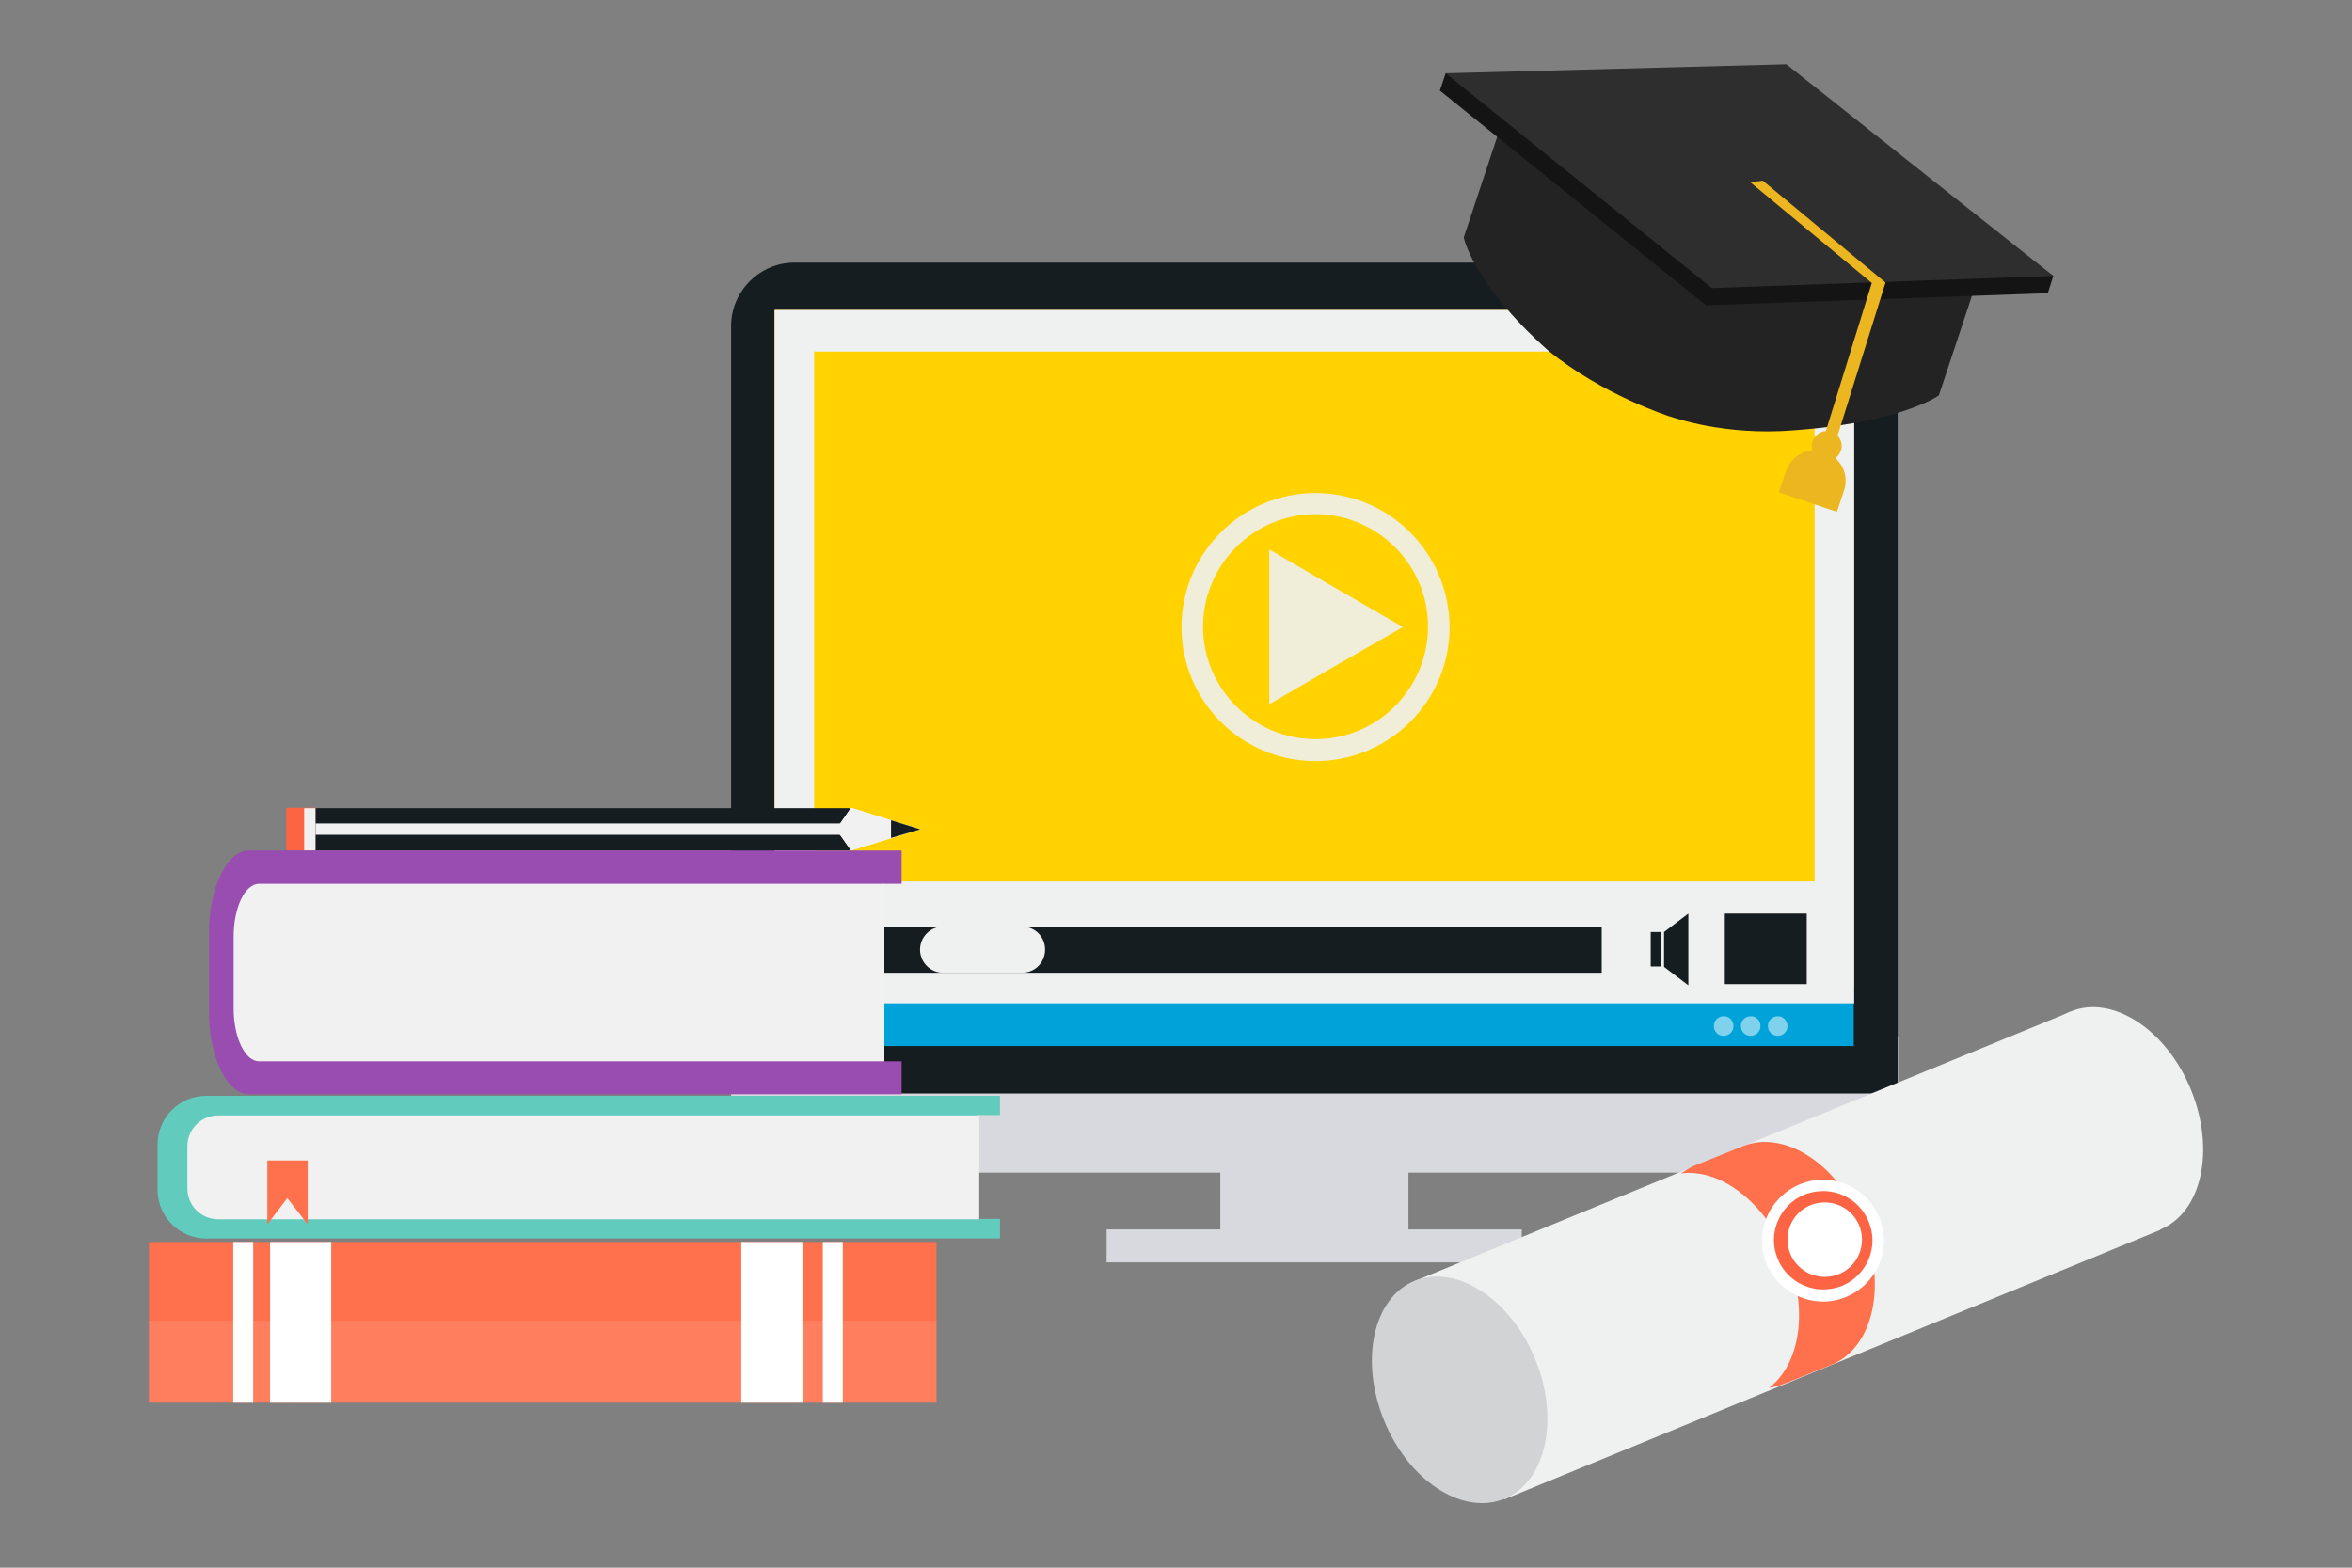
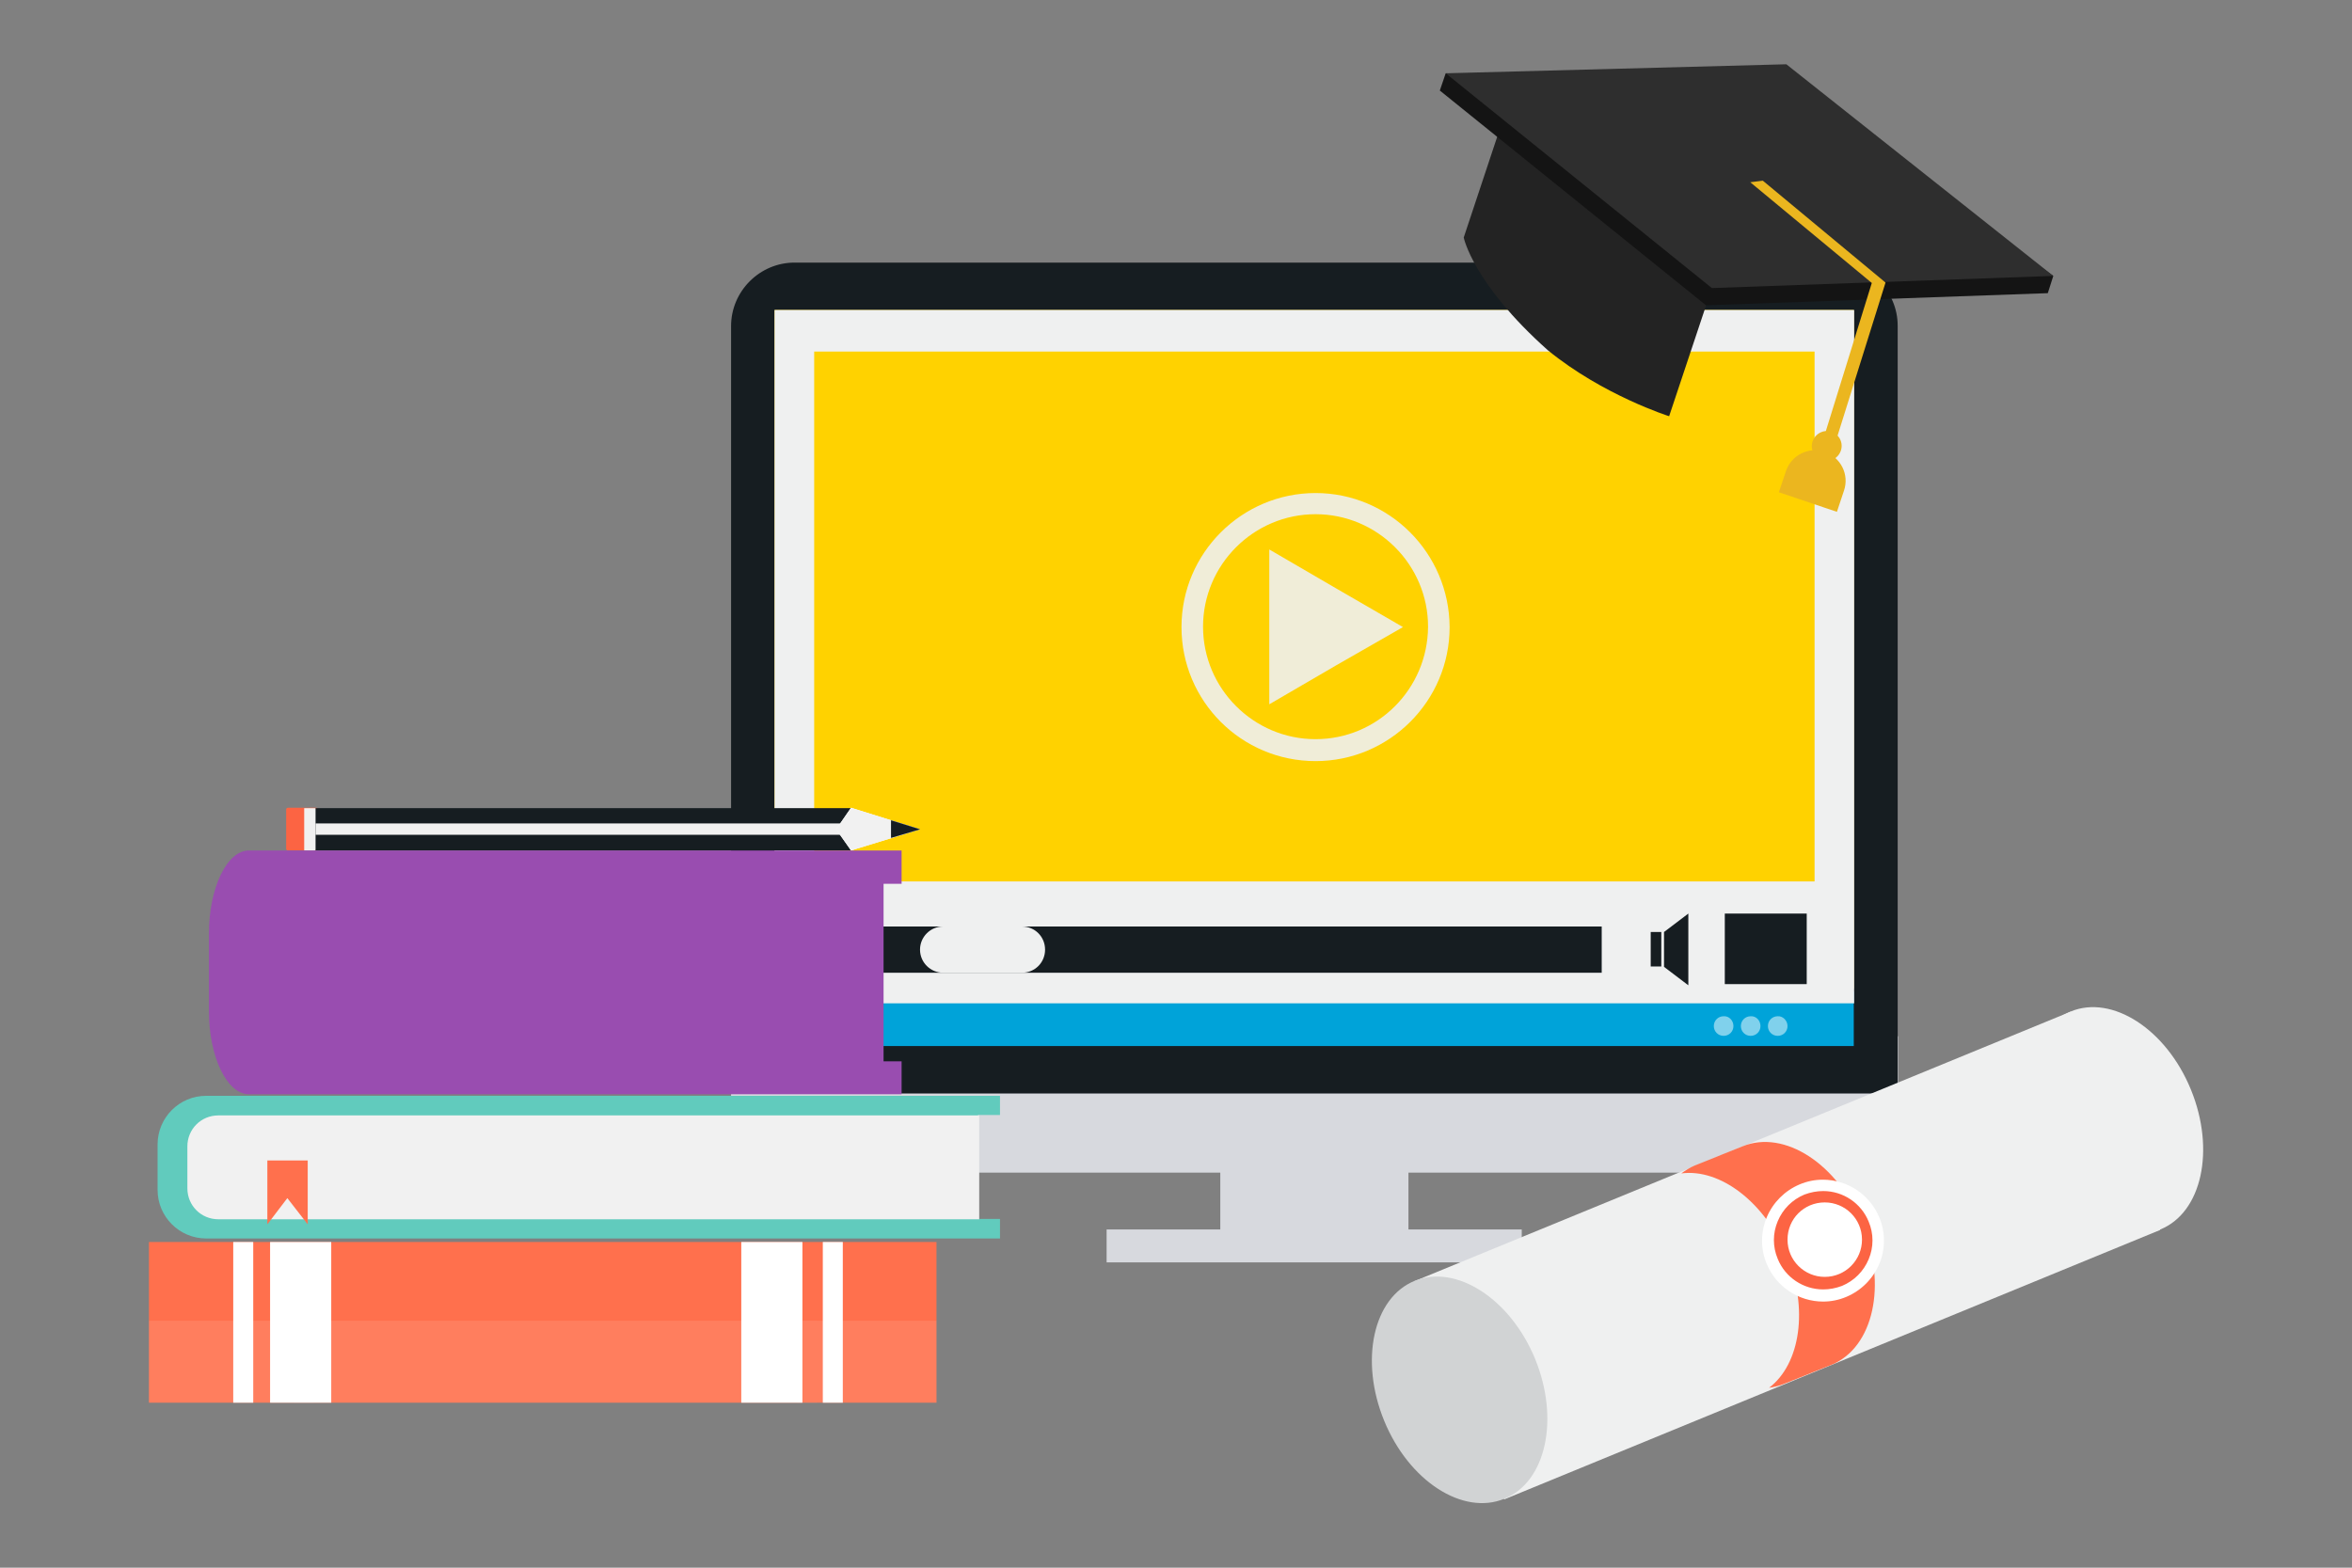
<svg xmlns="http://www.w3.org/2000/svg" version="1.1" id="Layer_1" x="0px" y="0px" viewBox="0 0 600 400" style="enable-background:new 0 0 600 400;" xml:space="preserve">
  <rect x="0" y="0" width="600" height="400" fill="#808080" stroke="none" />
  <style type="text/css">
	.st0{fill:#D7D9DE;}
	.st1{fill:#161D21;}
	.st2{fill:#00A3D9;}
	.st3{fill:#FFD200;}
	.st4{fill:#EFF0F0;}
	.st5{fill:#D1D3D4;}
	.st6{fill:#FF704D;}
	.st7{fill:#FC6443;}
	.st8{fill:#FFFFFF;}
	.st9{opacity:0.9;fill:#EFF0F0;}
	.st10{opacity:0.5;fill:#FFFFFF;}
	.st11{fill:#232323;}
	.st12{fill:#141414;}
	.st13{fill:#2E2E2E;}
	.st14{fill:#EBB61F;}
	.st15{fill-rule:evenodd;clip-rule:evenodd;fill:#EBB61F;}
	.st16{fill:#F1F1F1;}
	.st17{fill:#61CBBD;}
	.st18{fill:#994DB0;}
	.st19{opacity:0.1;}
</style>
  <g>
    <path class="st0" d="M186.5,264.4V283c0,8.9,7.3,16.2,16.2,16.2h265.3c8.9,0,16.2-7.3,16.2-16.2v-18.6H186.5z" />
-     <path class="st1" d="M467.9,67H332.3h-7.7H202.7c-8.9,0-16.2,7.3-16.2,16.2v195.8h297.6V83.1C484.1,74.2,476.8,67,467.9,67z" />
+     <path class="st1" d="M467.9,67H332.3H202.7c-8.9,0-16.2,7.3-16.2,16.2v195.8h297.6V83.1C484.1,74.2,476.8,67,467.9,67z" />
    <rect x="197.6" y="253" class="st2" width="275.3" height="13.9" />
    <rect x="197.6" y="79.1" class="st3" width="275.3" height="173.1" />
    <rect x="311.3" y="290.8" class="st0" width="48" height="27.5" />
    <rect x="282.3" y="313.7" class="st0" width="105.9" height="8.4" />
    <g>
      <path class="st4" d="M558.9,278c6.3,15.4,2.8,31.4-7.8,35.7c-10.6,4.4-24.4-4.5-30.7-19.9c-6.3-15.4-2.8-31.4,7.8-35.7    C538.8,253.7,552.6,262.6,558.9,278z" />
      <rect x="365.5" y="290.2" transform="matrix(0.925 -0.38 0.38 0.925 -87.517 197.343)" class="st4" width="180.9" height="60.2" />
      <path class="st5" d="M391.6,346.7c6.3,15.4,2.8,31.4-7.8,35.7c-10.6,4.4-24.4-4.5-30.7-19.9c-6.3-15.4-2.8-31.4,7.8-35.7    C371.5,322.5,385.3,331.4,391.6,346.7z" />
      <g>
        <g>
          <path class="st6" d="M444.5,292.5l-5.5,2.2l-1.2,0.5l-5.5,2.2c-1.2,0.5-2.3,1.2-3.4,2c9.9-1.3,21.3,7.3,26.9,20.9      c5.6,13.6,3.5,27.7-4.5,33.8c1.3-0.2,2.6-0.5,3.8-1l5.5-2.2l1.2-0.5l5.5-2.2c10.6-4.4,14.2-20.4,7.8-35.7      C468.9,297,455.2,288.1,444.5,292.5z" />
        </g>
      </g>
      <g>
        <path class="st7" d="M478.1,311.2c2.9,7.2-0.5,15.4-7.7,18.3c-7.2,2.9-15.4-0.5-18.3-7.7c-2.9-7.2,0.5-15.4,7.7-18.3     C467,300.6,475.2,304,478.1,311.2z" />
        <path class="st8" d="M465.1,332.1c-6.3,0-12-3.8-14.4-9.6c-1.6-3.8-1.6-8,0-11.9c1.6-3.8,4.6-6.8,8.4-8.4     c1.9-0.8,3.9-1.2,5.9-1.2c6.3,0,12,3.8,14.4,9.6c1.6,3.8,1.6,8.1,0,11.9c-1.6,3.8-4.6,6.8-8.4,8.4     C469.1,331.7,467.1,332.1,465.1,332.1z M465.1,303.9c-1.6,0-3.2,0.3-4.8,0.9c-3.1,1.3-5.5,3.7-6.8,6.8c-1.3,3.1-1.3,6.5,0,9.6     c1.9,4.7,6.5,7.8,11.6,7.8c1.6,0,3.2-0.3,4.8-0.9c3.1-1.3,5.5-3.7,6.8-6.8c1.3-3.1,1.3-6.5,0-9.6     C474.8,307,470.2,303.9,465.1,303.9z" />
      </g>
    </g>
    <path class="st8" d="M456,316.3c0,5.3,4.3,9.5,9.5,9.5c5.3,0,9.5-4.3,9.5-9.5c0-5.3-4.3-9.5-9.5-9.5C460.2,306.8,456,311,456,316.3   z" />
    <path class="st4" d="M197.6,79.1V256H473V79.1H197.6z M462.9,224.9H207.7V89.7h255.2V224.9z" />
    <rect x="207.7" y="236.4" class="st1" width="200.9" height="11.8" />
    <path class="st9" d="M335.6,125.8c-18.8,0-34.2,15.3-34.2,34.2c0,18.9,15.3,34.2,34.2,34.2c18.8,0,34.2-15.3,34.2-34.2   C369.7,141.1,354.4,125.8,335.6,125.8z M335.6,188.6c-15.8,0-28.7-12.9-28.7-28.7c0-15.8,12.9-28.7,28.7-28.7   c15.8,0,28.7,12.9,28.7,28.7C364.2,175.8,351.4,188.6,335.6,188.6z" />
    <polygon class="st9" points="357.9,160 340.8,169.8 323.8,179.7 323.8,160 323.8,140.2 340.8,150.1  " />
    <path class="st4" d="M266.6,242.3c0,3.3-2.6,5.9-5.9,5.9h-20.1c-3.2,0-5.9-2.6-5.9-5.9l0,0c0-3.2,2.6-5.9,5.9-5.9h20.1   C264,236.4,266.6,239,266.6,242.3L266.6,242.3z" />
    <rect x="421.1" y="237.8" class="st1" width="2.7" height="8.8" />
    <polygon class="st1" points="430.7,251.4 424.5,246.7 424.5,237.8 430.7,233.1  " />
    <rect x="440" y="233.1" class="st1" width="20.9" height="18" />
    <path class="st10" d="M449.1,261.8c0,1.4-1.1,2.5-2.5,2.5c-1.4,0-2.5-1.1-2.5-2.5c0-1.4,1.1-2.5,2.5-2.5   C448,259.2,449.1,260.4,449.1,261.8z" />
    <path class="st10" d="M442.2,261.8c0,1.4-1.1,2.5-2.5,2.5c-1.4,0-2.5-1.1-2.5-2.5c0-1.4,1.1-2.5,2.5-2.5   C441.1,259.2,442.2,260.4,442.2,261.8z" />
    <path class="st10" d="M456,261.8c0,1.4-1.1,2.5-2.5,2.5c-1.4,0-2.5-1.1-2.5-2.5c0-1.4,1.1-2.5,2.5-2.5   C454.8,259.2,456,260.4,456,261.8z" />
    <path class="st11" d="M425.8,106.2c0,0-16.8-5.3-30.9-16.8c-19.2-17.1-21.5-28.8-21.5-28.8l9.9-29.8L444.2,51L425.8,106.2z" />
-     <path class="st11" d="M425.3,106c0,0,12.1,4.7,29,4c29.9-1.6,40.3-9.1,40.3-9.1l9.9-29.8l-60.8-20.3L425.3,106z" />
    <polygon class="st12" points="435.2,77.9 367.3,23.1 368.8,18.7 454.3,20.7 523.8,70.4 522.4,74.8  " />
    <polygon class="st13" points="436.7,73.5 368.8,18.7 455.7,16.4 523.8,70.4  " />
    <g>
      <path class="st14" d="M449.7,46.1l-3.2,0.4l31,25.7l-13,41.9c0.6,0.5,2.3,0.5,3,1.1l13.5-43.1L449.7,46.1z" />
    </g>
    <path class="st15" d="M469.6,115c-0.7,2-2.8,3.1-4.8,2.4c-2-0.7-3.1-2.8-2.4-4.8c0.7-2,2.8-3.1,4.8-2.4   C469.2,110.8,470.3,113,469.6,115z" />
    <path class="st15" d="M468.6,130.6l1.8-5.4c1.4-4.1-0.8-8.5-4.9-9.9c-4.1-1.4-8.5,0.8-9.9,4.9l-1.8,5.4L468.6,130.6z" />
    <path class="st7" d="M81.1,216.6c0,0.2-0.2,0.4-0.5,0.4l-7.1,0c-0.3,0-0.5-0.2-0.5-0.4v-10.1c0-0.2,0.2-0.4,0.5-0.4l7.1,0   c0.2,0,0.5,0.2,0.5,0.4V216.6z" />
    <path class="st16" d="M80.2,206.2l-2.6,0V217l2.6,0c0.3,0,0.5-0.2,0.5-0.4v-10.1C80.7,206.3,80.5,206.2,80.2,206.2z" />
    <polygon class="st1" points="192.5,206.2 186.8,206.2 112.2,206.2 99.9,206.2 80.5,206.2 80.5,217 99.9,217 112.2,217 186.8,217    192.5,217 217.2,217 217.2,206.2  " />
    <polygon class="st16" points="192.5,210.1 186.8,210.1 112.2,210.1 99.9,210.1 80.5,210.1 80.5,213 99.9,213 112.2,213 186.8,213    192.5,213 217.2,213 217.2,210.1  " />
    <polygon class="st8" points="217.1,217 213.3,211.6 217.1,206.1 234.7,211.6  " />
    <polygon class="st1" points="227.3,209.3 227.3,213.8 234.7,211.6  " />
    <polygon class="st16" points="217.1,217 213.3,211.6 217.1,206.1 234.7,211.6  " />
    <polygon class="st1" points="227.3,209.3 227.3,213.8 234.7,211.6  " />
    <path class="st17" d="M255.1,284.6v-5H52.6c-6.9,0-12.4,5.6-12.4,12.4v11.6c0,6.9,5.6,12.4,12.4,12.4h202.5v-5h-5.6v-26.5H255.1z" />
    <path class="st16" d="M249.8,284.6H55.7c-4.4,0-7.9,3.5-7.9,7.9v10.7c0,4.4,3.5,7.9,7.9,7.9h194.1V284.6z" />
    <polygon class="st6" points="78.5,312.4 73.3,305.7 68.2,312.4 68.2,296.1 78.5,296.1  " />
    <g>
      <path class="st18" d="M230,225.5V217H63.5c-5.6,0-10.2,9.5-10.2,21.2V258c0,11.7,4.6,21.2,10.2,21.2H230v-8.4h-4.6v-45.3H230z" />
-       <path class="st16" d="M225.6,225.5H66.1c-3.6,0-6.5,6-6.5,13.5v18.3c0,7.4,2.9,13.5,6.5,13.5h159.5V225.5z" />
    </g>
    <g>
      <rect x="38" y="316.9" class="st6" width="200.9" height="41" />
      <rect x="59.5" y="316.9" class="st8" width="5.1" height="41" />
      <rect x="209.9" y="316.9" class="st8" width="5.1" height="41" />
      <rect x="68.9" y="316.9" class="st8" width="15.6" height="41" />
      <rect x="189.1" y="316.9" class="st8" width="15.6" height="41" />
    </g>
    <g class="st19">
      <rect x="38" y="337" class="st8" width="200.9" height="20.9" />
      <rect x="74.9" y="337" class="st8" width="5.1" height="20.9" />
      <rect x="203.3" y="337" class="st8" width="5.1" height="20.9" />
    </g>
  </g>
</svg>